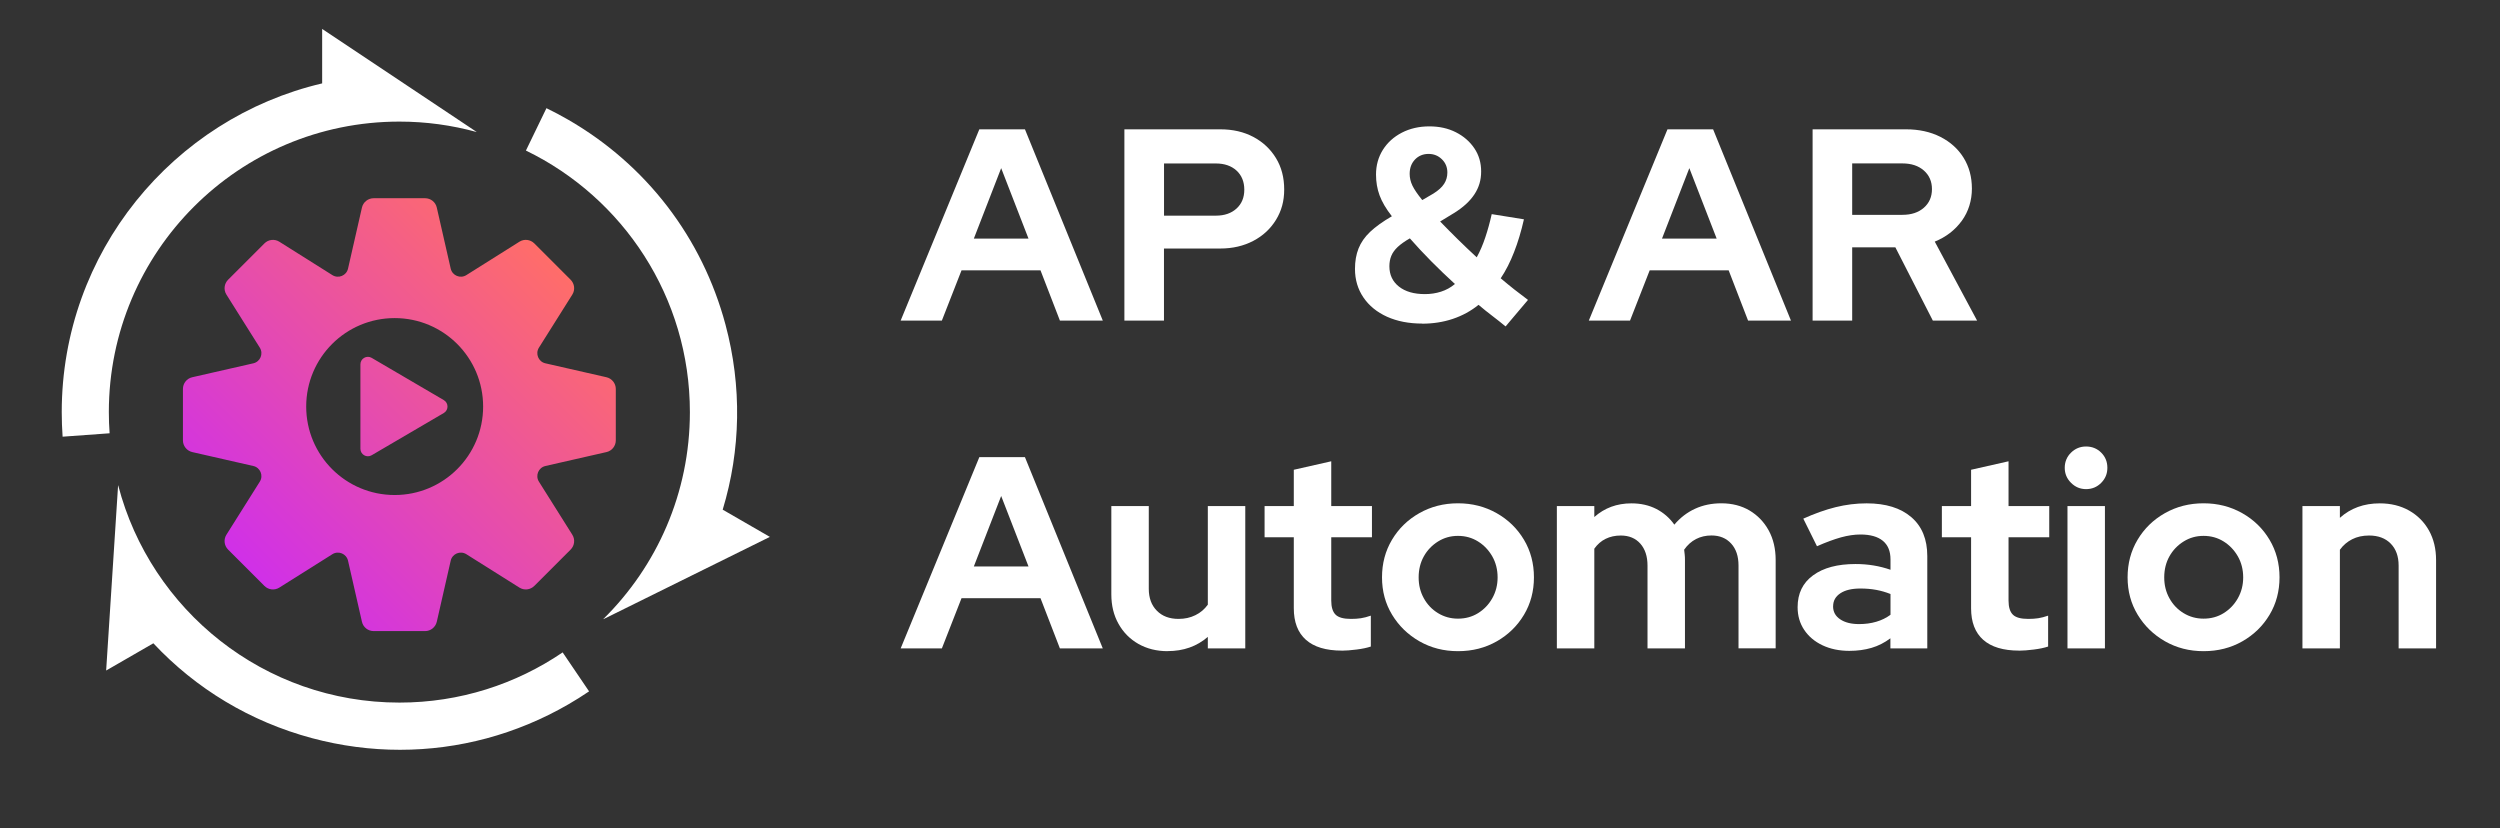
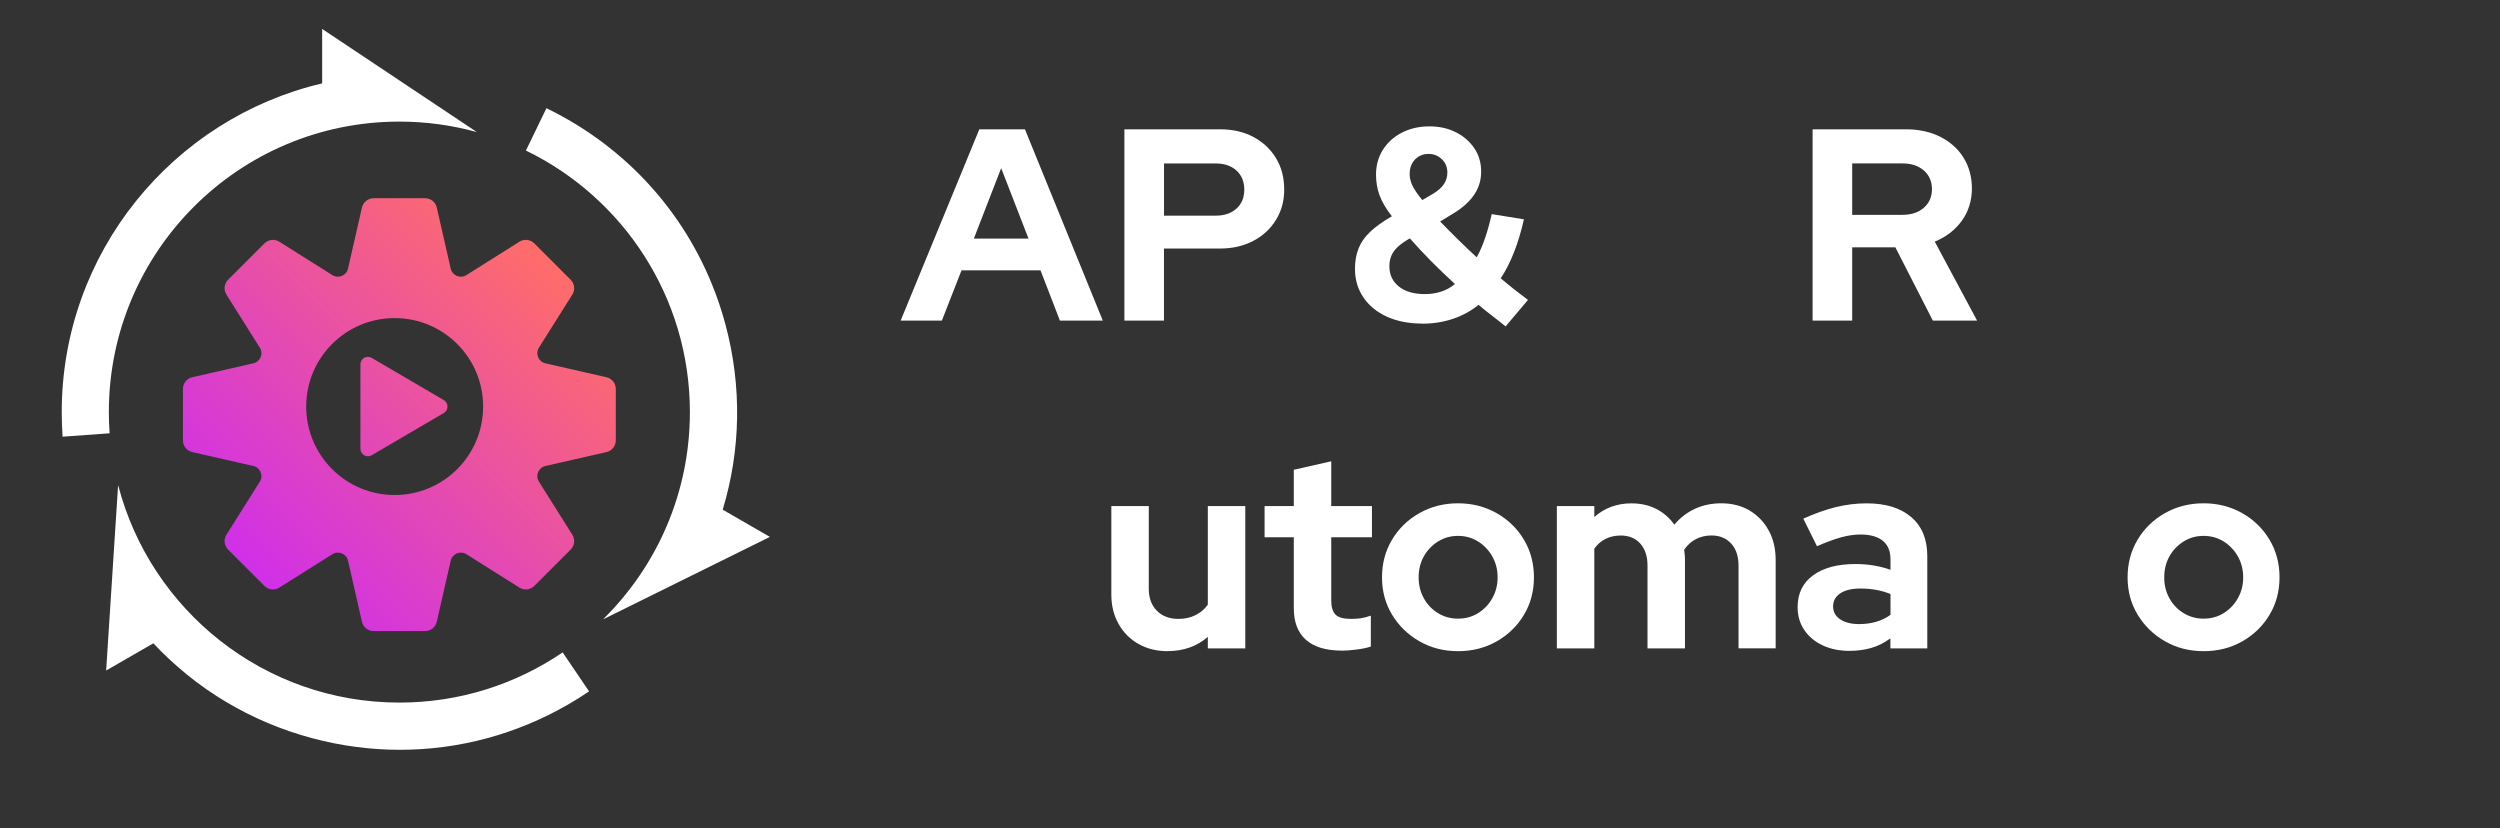
<svg xmlns="http://www.w3.org/2000/svg" id="Layer_1" data-name="Layer 1" viewBox="0 0 492 163">
  <rect x="0" y="0" width="492" height="163" fill="#333333" stroke="none" />
  <defs>
    <style>
      .cls-1 {
        fill: #fff;
      }

      .cls-2 {
        fill: url(#linear-gradient);
      }
    </style>
    <linearGradient id="linear-gradient" x1="48.48" y1="111.72" x2="108.72" y2="51.48" gradientUnits="userSpaceOnUse">
      <stop offset="0" stop-color="#d030e8" />
      <stop offset="1" stop-color="#ff6d69" />
    </linearGradient>
  </defs>
  <g>
    <g>
      <path class="cls-1" d="M78.6,138.27c-26.59,0-48.94-18.16-55.34-42.75h-.02s-2.35,36.44-2.35,36.44l9.29-5.36c8.38,8.95,19.09,15.42,31.23,18.67,5.72,1.53,11.53,2.29,17.31,2.29,11.51,0,22.88-3.02,33.11-8.93,1.39-.8,2.77-1.67,4.1-2.57l-5.2-7.67c-9.16,6.23-20.22,9.88-32.13,9.88Z" />
      <path class="cls-1" d="M21.42,81.1c0-31.58,25.6-57.17,57.17-57.17,5.25,0,10.34.71,15.17,2.04l.02-.02L63.4,5.69v10.72C34.06,23.3,12.15,49.69,12.15,81.1c0,1.61.06,3.24.17,4.84l9.25-.67c-.1-1.38-.15-2.77-.15-4.17Z" />
      <path class="cls-1" d="M142.23,100.29c3.56-11.73,3.8-24.25.55-36.39-4.59-17.14-15.59-31.47-30.96-40.34-1.4-.81-2.84-1.57-4.28-2.27l-4.04,8.34c19.1,9.26,32.27,28.83,32.27,51.48,0,15.92-6.51,30.32-17.01,40.69v.05s32.75-16.19,32.75-16.19l-9.27-5.35Z" />
    </g>
    <path class="cls-2" d="M119.35,74.24l-12.02-2.74c-1.37-.31-2.02-1.89-1.27-3.08l6.57-10.44c.59-.93.45-2.15-.33-2.93l-7.15-7.15c-.78-.78-2-.92-2.93-.33l-10.44,6.57c-1.19.75-2.76.1-3.08-1.27l-2.74-12.02c-.24-1.08-1.2-1.84-2.31-1.84h-10.11c-1.1,0-2.06.76-2.31,1.84l-2.74,12.02c-.31,1.37-1.89,2.02-3.08,1.27l-10.44-6.57c-.93-.59-2.15-.45-2.93.33l-7.15,7.15c-.78.78-.92,2-.33,2.93l6.57,10.44c.75,1.19.1,2.76-1.27,3.08l-12.02,2.74c-1.08.24-1.84,1.2-1.84,2.31v10.11c0,1.1.76,2.06,1.84,2.31l12.02,2.74c1.37.31,2.02,1.89,1.27,3.08l-6.57,10.44c-.59.93-.45,2.15.33,2.93l7.15,7.15c.78.78,2,.92,2.93.33l10.44-6.57c1.19-.75,2.76-.1,3.08,1.27l2.74,12.02c.24,1.08,1.2,1.84,2.31,1.84h10.11c1.1,0,2.06-.76,2.31-1.84l2.74-12.02c.31-1.37,1.89-2.02,3.08-1.27l10.44,6.57c.93.59,2.15.45,2.93-.33l7.15-7.15c.78-.78.92-2,.33-2.93l-6.57-10.44c-.75-1.19-.1-2.76,1.27-3.08l12.02-2.74c1.08-.24,1.84-1.2,1.84-2.31v-10.11c0-1.1-.76-2.06-1.84-2.31ZM77.67,97.42c-9.62,0-17.41-7.79-17.41-17.41s7.79-17.41,17.41-17.41,17.41,7.79,17.41,17.41-7.79,17.41-17.41,17.41ZM73.15,70.43l14.19,8.31c.97.57.97,1.97,0,2.54l-14.19,8.31c-.98.58-2.22-.13-2.22-1.27v-16.62c0-1.14,1.24-1.85,2.22-1.27Z" />
  </g>
  <g>
    <path class="cls-1" d="M177.25,63.09l15.48-37.64h8.98l15.32,37.64h-8.44l-3.82-9.89h-15.54l-3.87,9.89h-8.12ZM191.66,46.96h10.75l-5.38-13.87-5.38,13.87Z" />
    <path class="cls-1" d="M221.28,63.09V25.45h18.87c2.47,0,4.65.5,6.53,1.51,1.88,1,3.36,2.39,4.44,4.17,1.08,1.77,1.61,3.83,1.61,6.16s-.54,4.21-1.61,5.97c-1.08,1.76-2.56,3.14-4.46,4.14-1.9,1-4.07,1.51-6.51,1.51h-11.08v14.19h-7.8ZM229.08,42.44h10.21c1.68,0,3.04-.47,4.06-1.4,1.02-.93,1.53-2.17,1.53-3.71s-.51-2.83-1.53-3.76c-1.02-.93-2.38-1.4-4.06-1.4h-10.21v10.27Z" />
    <path class="cls-1" d="M279.89,63.68c-2.62,0-4.92-.45-6.91-1.34-1.99-.9-3.54-2.16-4.65-3.79-1.11-1.63-1.67-3.5-1.67-5.62,0-1.51.23-2.85.7-4.03s1.23-2.28,2.29-3.28c1.06-1,2.48-2.02,4.27-3.06-1.15-1.47-1.95-2.84-2.42-4.11-.47-1.27-.7-2.64-.7-4.11,0-1.79.45-3.41,1.34-4.84.9-1.43,2.14-2.56,3.74-3.39,1.59-.82,3.4-1.24,5.4-1.24s3.72.39,5.24,1.16c1.52.77,2.73,1.82,3.63,3.15.9,1.33,1.34,2.85,1.34,4.57s-.44,3.15-1.32,4.49c-.88,1.34-2.21,2.57-4.01,3.68l-2.74,1.67c1.08,1.11,2.22,2.27,3.44,3.47,1.22,1.2,2.47,2.39,3.76,3.58.65-1.18,1.21-2.49,1.69-3.93.48-1.43.9-2.96,1.26-4.57l6.34,1.02c-.54,2.37-1.18,4.52-1.94,6.45-.75,1.94-1.63,3.66-2.63,5.16.93.79,1.82,1.51,2.66,2.18.84.66,1.75,1.35,2.71,2.07l-4.41,5.22c-.82-.68-1.69-1.37-2.61-2.07s-1.82-1.42-2.71-2.18c-1.51,1.22-3.2,2.14-5.08,2.77s-3.9.94-6.05.94ZM280.42,57.88c1.11,0,2.17-.16,3.17-.48,1-.32,1.92-.82,2.74-1.51-1.61-1.47-3.16-2.96-4.65-4.46-1.49-1.51-2.9-3.01-4.22-4.52-1,.57-1.8,1.14-2.39,1.69-.59.56-1.01,1.14-1.26,1.75-.25.61-.38,1.29-.38,2.04,0,1.69.63,3.02,1.88,4.01,1.25.99,2.96,1.48,5.11,1.48ZM279.89,39.38l2.21-1.29c.97-.61,1.67-1.24,2.1-1.91.43-.66.64-1.41.64-2.23,0-1.04-.36-1.91-1.08-2.61s-1.59-1.05-2.63-1.05-1.96.37-2.66,1.1c-.7.74-1.05,1.68-1.05,2.82,0,.79.18,1.56.54,2.31s1,1.7,1.94,2.85Z" />
-     <path class="cls-1" d="M312.68,63.09l15.48-37.64h8.98l15.32,37.64h-8.44l-3.82-9.89h-15.54l-3.87,9.89h-8.12ZM327.09,46.96h10.75l-5.38-13.87-5.38,13.87Z" />
    <path class="cls-1" d="M356.72,63.09V25.45h18.39c2.54,0,4.79.49,6.75,1.48,1.95.99,3.48,2.36,4.57,4.11,1.09,1.76,1.64,3.78,1.64,6.08s-.66,4.52-1.99,6.34-3.1,3.19-5.32,4.09l8.33,15.54h-8.71l-7.37-14.41h-8.5v14.41h-7.8ZM364.51,42.28h9.89c1.76,0,3.16-.47,4.22-1.4,1.06-.93,1.59-2.15,1.59-3.66s-.53-2.72-1.59-3.66c-1.06-.93-2.46-1.4-4.22-1.4h-9.89v10.11Z" />
-     <path class="cls-1" d="M177.25,127.61l15.48-37.64h8.98l15.32,37.64h-8.44l-3.82-9.89h-15.54l-3.87,9.89h-8.12ZM191.66,111.48h10.75l-5.38-13.87-5.38,13.87Z" />
    <path class="cls-1" d="M229.78,128.15c-2.15,0-4.06-.48-5.73-1.42-1.67-.95-2.98-2.27-3.92-3.95-.95-1.68-1.42-3.62-1.42-5.81v-17.37h7.37v16.29c0,1.79.53,3.23,1.59,4.3,1.06,1.08,2.48,1.61,4.27,1.61,1.22,0,2.32-.24,3.31-.73.99-.48,1.8-1.17,2.45-2.07v-19.41h7.37v28.01h-7.37v-2.26c-2.15,1.86-4.79,2.8-7.9,2.8Z" />
    <path class="cls-1" d="M264.08,128.04c-3.12,0-5.48-.71-7.07-2.12-1.6-1.42-2.39-3.49-2.39-6.21v-13.98h-5.75v-6.13h5.75v-7.15l7.37-1.67v8.82h8.01v6.13h-8.01v12.47c0,1.29.29,2.21.86,2.77.57.56,1.58.83,3.01.83.72,0,1.37-.04,1.96-.13.59-.09,1.25-.26,1.96-.51v6.08c-.75.25-1.69.45-2.82.59-1.13.14-2.09.22-2.88.22Z" />
    <path class="cls-1" d="M286.93,128.15c-2.8,0-5.32-.65-7.58-1.94-2.26-1.29-4.05-3.03-5.38-5.22-1.33-2.19-1.99-4.64-1.99-7.37s.65-5.19,1.96-7.39c1.31-2.2,3.1-3.95,5.38-5.24,2.28-1.29,4.81-1.94,7.61-1.94s5.33.65,7.61,1.94c2.28,1.29,4.07,3.04,5.38,5.24,1.31,2.2,1.96,4.67,1.96,7.39s-.65,5.18-1.96,7.37c-1.31,2.19-3.09,3.93-5.35,5.22-2.26,1.29-4.8,1.94-7.63,1.94ZM286.93,121.75c1.47,0,2.79-.36,3.95-1.08,1.16-.72,2.1-1.69,2.8-2.93s1.05-2.61,1.05-4.11-.35-2.92-1.05-4.14c-.7-1.22-1.63-2.2-2.8-2.93-1.17-.73-2.48-1.1-3.95-1.1s-2.74.37-3.92,1.1c-1.18.74-2.12,1.71-2.8,2.93-.68,1.22-1.02,2.6-1.02,4.14s.34,2.88,1.02,4.11,1.61,2.21,2.8,2.93c1.18.72,2.49,1.08,3.92,1.08Z" />
    <path class="cls-1" d="M306.39,127.61v-28.01h7.37v2.15c2.01-1.79,4.44-2.69,7.31-2.69,1.83,0,3.46.37,4.89,1.1,1.43.74,2.62,1.77,3.55,3.09,1.15-1.36,2.5-2.4,4.06-3.12,1.56-.72,3.29-1.08,5.19-1.08,2.11,0,3.97.48,5.56,1.42,1.59.95,2.85,2.26,3.76,3.92s1.37,3.61,1.37,5.83v17.37h-7.31v-16.29c0-1.83-.48-3.27-1.45-4.33-.97-1.06-2.26-1.59-3.87-1.59-1.11,0-2.12.23-3.04.7-.91.47-1.69,1.17-2.34,2.1.04.32.07.65.11.97.04.32.05.68.05,1.08v17.37h-7.37v-16.29c0-1.83-.48-3.27-1.42-4.33-.95-1.06-2.23-1.59-3.84-1.59-1.11,0-2.11.22-2.98.65-.88.43-1.62,1.08-2.23,1.94v19.62h-7.37Z" />
    <path class="cls-1" d="M363.98,128.09c-2.01,0-3.78-.37-5.32-1.1-1.54-.73-2.74-1.75-3.6-3.04-.86-1.29-1.29-2.78-1.29-4.46,0-2.69,1.01-4.78,3.04-6.26,2.03-1.49,4.81-2.23,8.36-2.23,2.44,0,4.73.38,6.88,1.13v-2.04c0-1.61-.5-2.83-1.51-3.66-1-.82-2.47-1.24-4.41-1.24-1.18,0-2.46.19-3.82.56-1.36.38-2.94.96-4.73,1.75l-2.69-5.43c2.22-1,4.35-1.76,6.37-2.26,2.02-.5,4.06-.75,6.1-.75,3.76,0,6.69.91,8.79,2.72,2.1,1.81,3.14,4.36,3.14,7.66v18.17h-7.26v-1.99c-1.15.86-2.38,1.49-3.71,1.88-1.33.39-2.78.59-4.36.59ZM360.75,119.33c0,1.08.47,1.93,1.4,2.55.93.63,2.17.94,3.71.94,1.22,0,2.35-.15,3.39-.46,1.04-.3,1.97-.76,2.8-1.37v-4.09c-.9-.36-1.83-.63-2.8-.81-.97-.18-2.01-.27-3.12-.27-1.69,0-3,.31-3.95.94-.95.63-1.42,1.48-1.42,2.55Z" />
-     <path class="cls-1" d="M397.37,128.04c-3.12,0-5.48-.71-7.07-2.12-1.6-1.42-2.39-3.49-2.39-6.21v-13.98h-5.75v-6.13h5.75v-7.15l7.37-1.67v8.82h8.01v6.13h-8.01v12.47c0,1.29.29,2.21.86,2.77.57.56,1.58.83,3.01.83.72,0,1.37-.04,1.96-.13.59-.09,1.25-.26,1.96-.51v6.08c-.75.25-1.69.45-2.82.59-1.13.14-2.09.22-2.88.22Z" />
-     <path class="cls-1" d="M410.54,96.26c-1.15,0-2.13-.41-2.96-1.24-.83-.82-1.24-1.81-1.24-2.96s.41-2.18,1.24-2.98c.82-.81,1.81-1.21,2.96-1.21s2.18.4,2.98,1.21c.81.81,1.21,1.8,1.21,2.98s-.4,2.13-1.21,2.96c-.81.82-1.8,1.24-2.98,1.24ZM406.88,127.61v-28.01h7.37v28.01h-7.37Z" />
    <path class="cls-1" d="M433.66,128.15c-2.8,0-5.32-.65-7.58-1.94-2.26-1.29-4.05-3.03-5.38-5.22-1.33-2.19-1.99-4.64-1.99-7.37s.65-5.19,1.96-7.39c1.31-2.2,3.1-3.95,5.38-5.24,2.28-1.29,4.81-1.94,7.61-1.94s5.33.65,7.61,1.94c2.28,1.29,4.07,3.04,5.38,5.24,1.31,2.2,1.96,4.67,1.96,7.39s-.65,5.18-1.96,7.37c-1.31,2.19-3.09,3.93-5.35,5.22-2.26,1.29-4.8,1.94-7.63,1.94ZM433.66,121.75c1.47,0,2.79-.36,3.95-1.08,1.16-.72,2.1-1.69,2.8-2.93s1.05-2.61,1.05-4.11-.35-2.92-1.05-4.14c-.7-1.22-1.63-2.2-2.8-2.93-1.17-.73-2.48-1.1-3.95-1.1s-2.74.37-3.92,1.1c-1.18.74-2.12,1.71-2.8,2.93-.68,1.22-1.02,2.6-1.02,4.14s.34,2.88,1.02,4.11,1.61,2.21,2.8,2.93c1.18.72,2.49,1.08,3.92,1.08Z" />
-     <path class="cls-1" d="M453.12,127.61v-28.01h7.37v2.31c2.11-1.9,4.73-2.85,7.85-2.85,2.19,0,4.11.48,5.78,1.42,1.67.95,2.97,2.26,3.9,3.92.93,1.67,1.4,3.61,1.4,5.83v17.37h-7.37v-16.29c0-1.83-.52-3.27-1.56-4.33-1.04-1.06-2.46-1.59-4.25-1.59-1.25,0-2.37.24-3.33.73s-1.77,1.17-2.42,2.07v19.41h-7.37Z" />
  </g>
</svg>